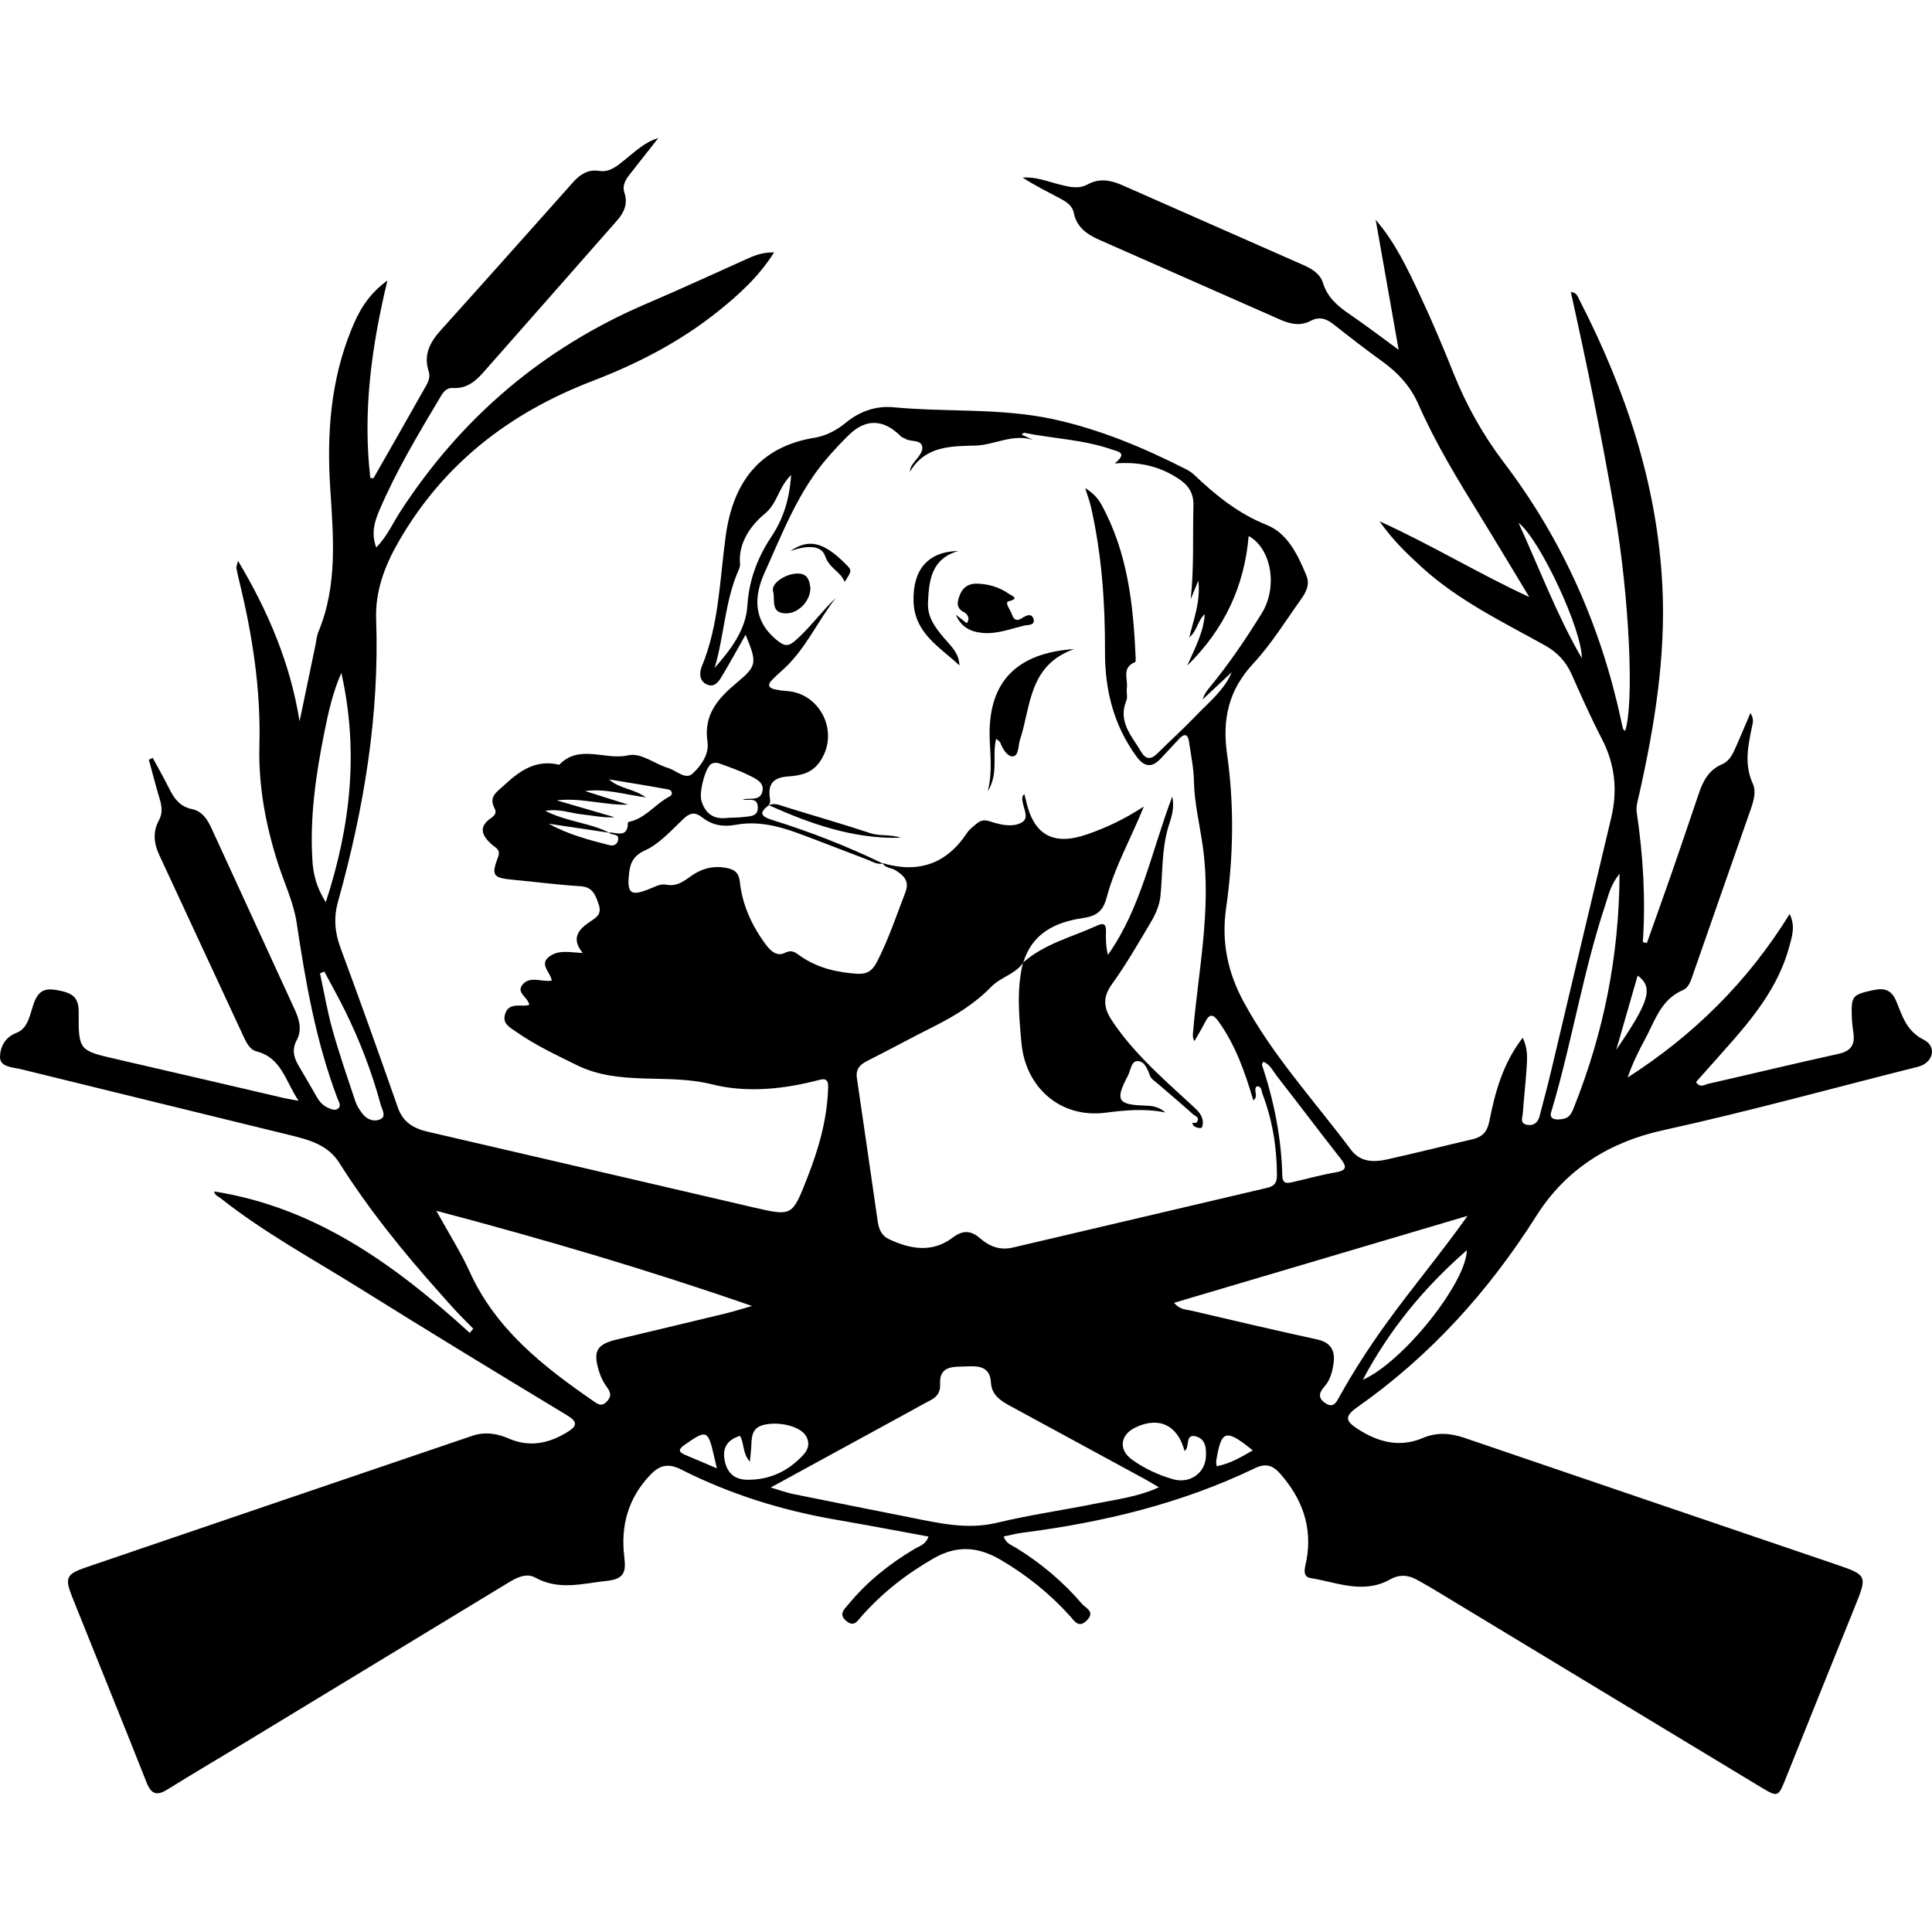
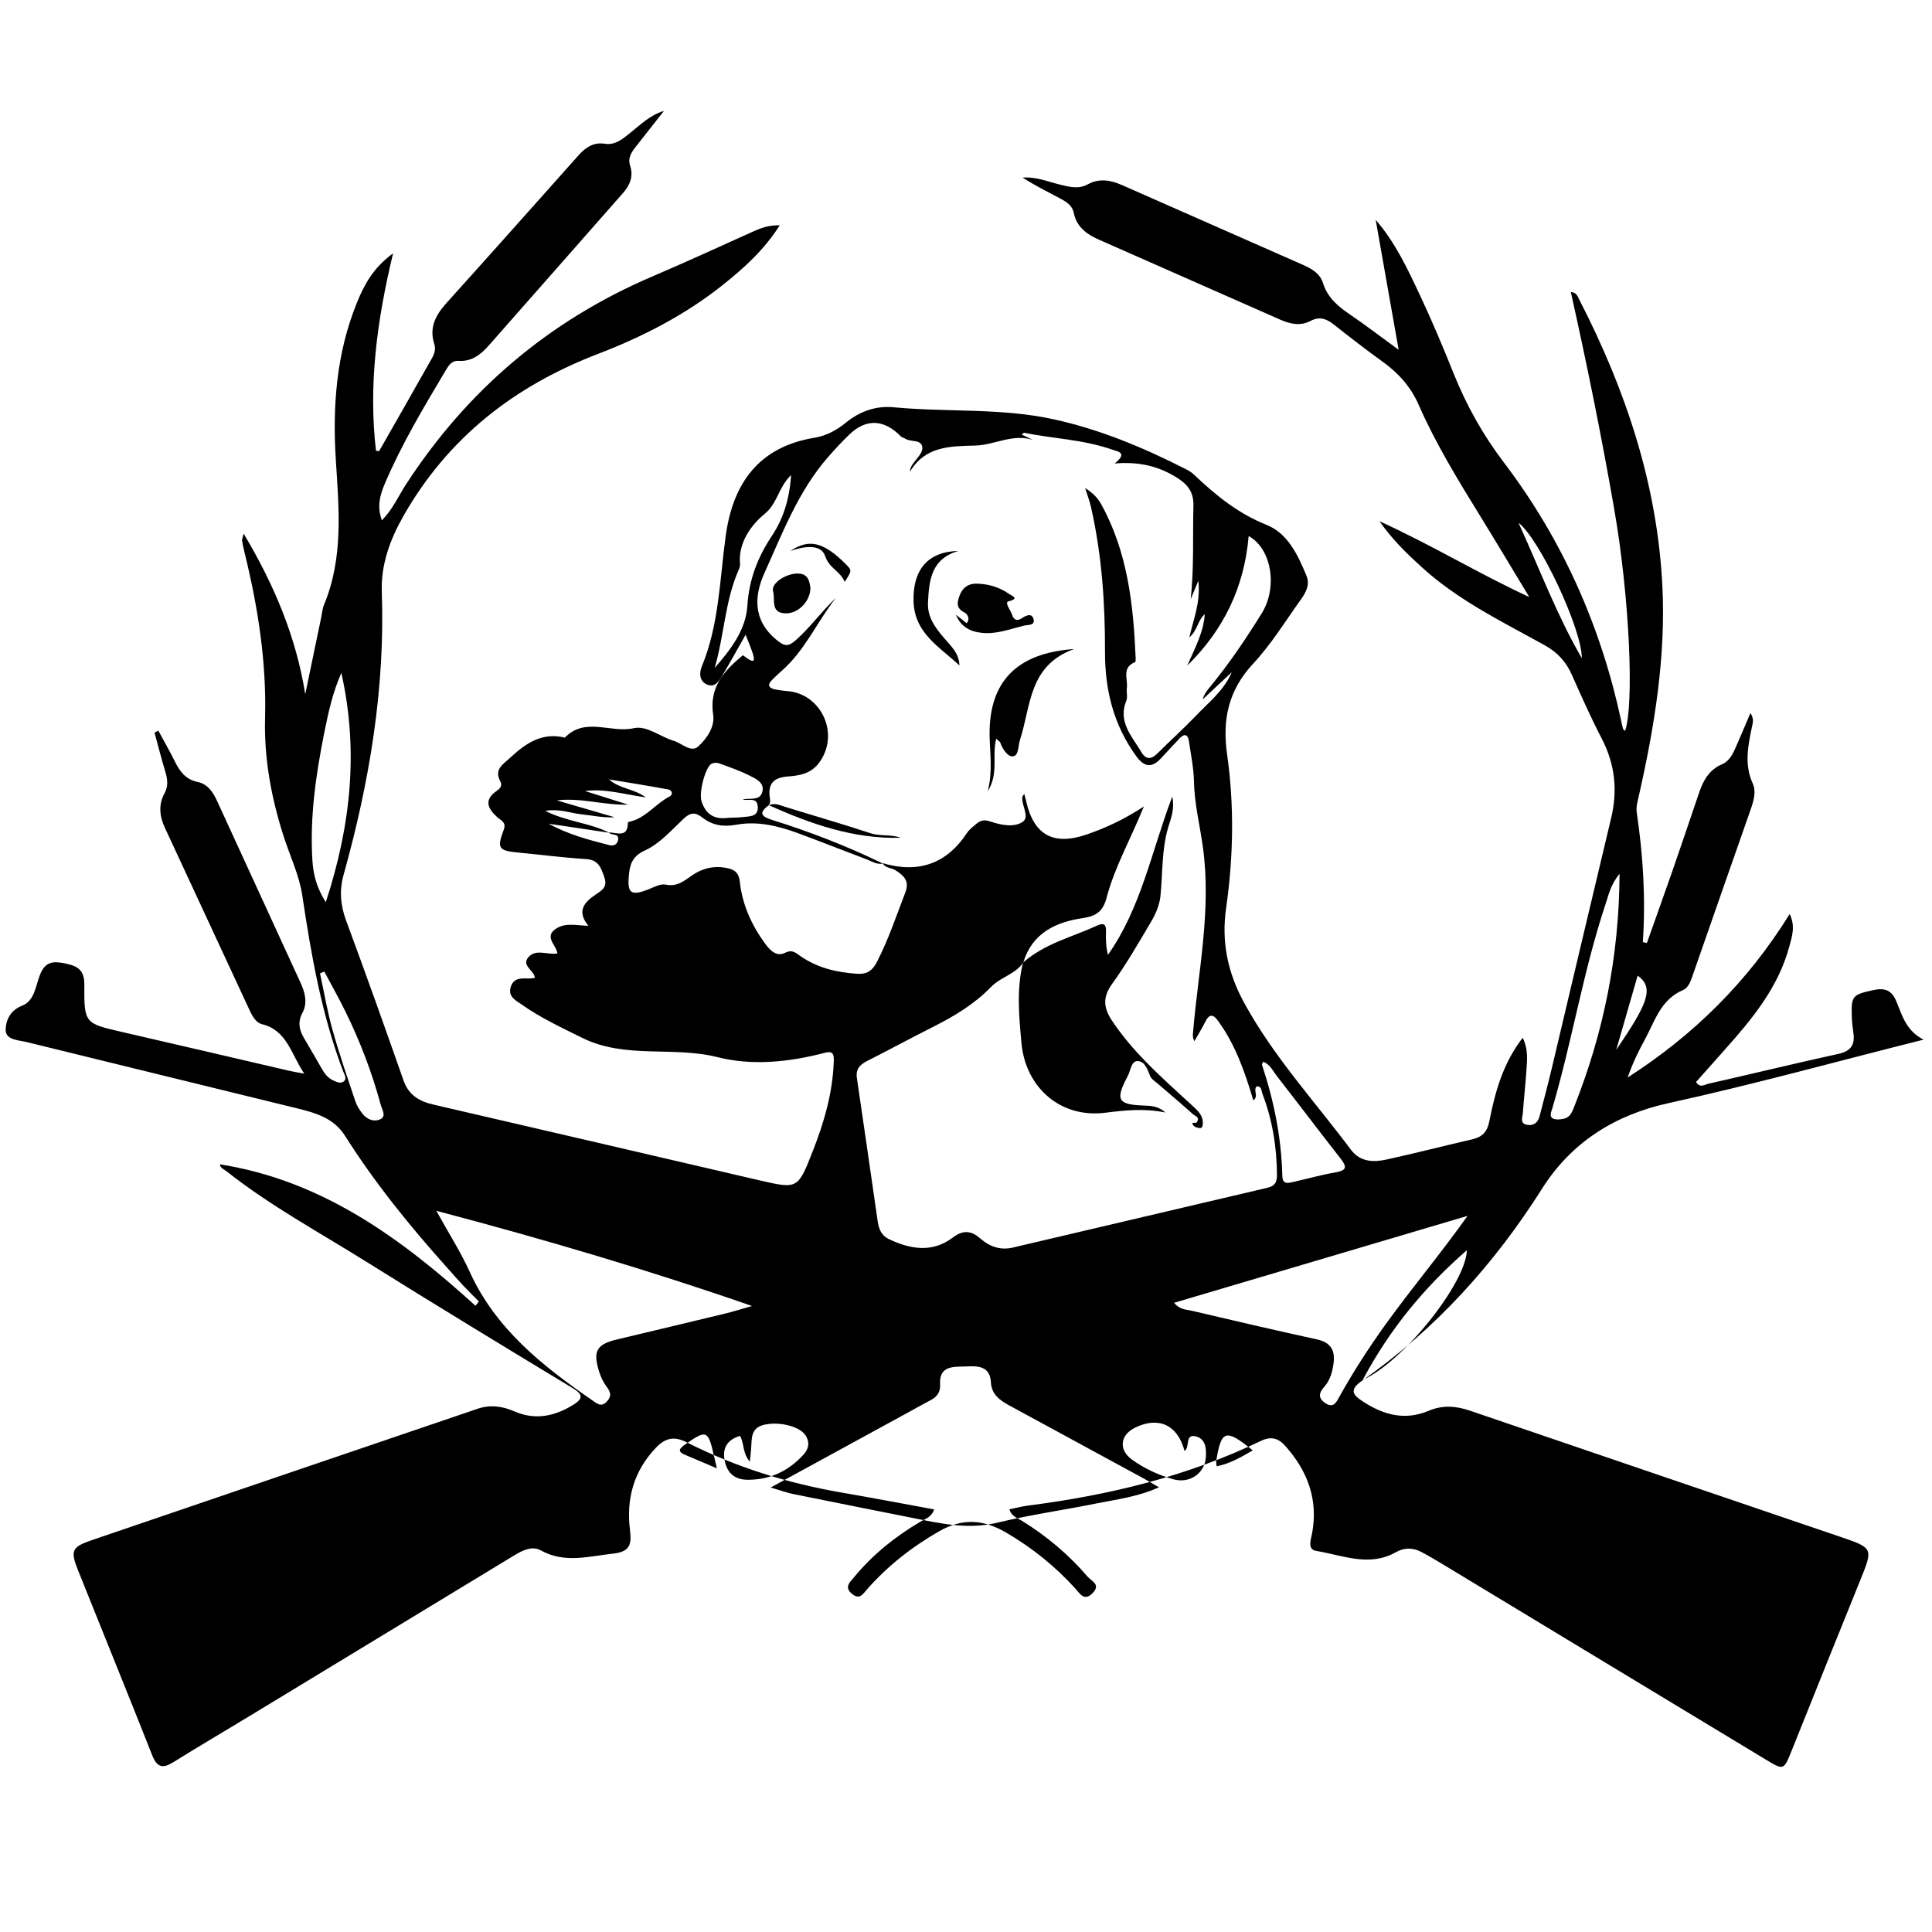
<svg xmlns="http://www.w3.org/2000/svg" id="Слой_1" x="0px" y="0px" viewBox="0 0 864 864" xml:space="preserve">
  <g>
    <g id="XMLID_16_">
      <g>
        <path d="M521.19,497.51c-9.56-1.93-18.2-0.98-27.03,0.12c-19.87,2.47-35.55-11.2-37.37-31.26c-1.08-11.92-2.23-23.82,0.65-35.65     l0.21-0.38c9.6-8.4,21.93-11.33,33.14-16.48c2.69-1.24,3.92-0.55,3.81,2.54c-0.12,3.46-0.03,6.92,0.87,10.62     c14.87-21.04,19.46-46.27,28.78-70.82c1.12,5.6-0.54,9.59-1.72,13.45c-3.12,10.22-2.5,20.79-3.59,31.19     c-0.45,4.23-2.26,8.17-4.4,11.77c-5.51,9.26-10.89,18.66-17.18,27.37c-4.34,6.01-3.91,10.72-0.02,16.54     c4.4,6.59,9.48,12.52,14.92,18.11l-0.96,0.94c-0.71-0.66-1.56-1.06-2.59-1.06c-2.85,0.01-3.08,4.24-4.34,6.61     c-5.77,10.89-4.55,12.9,7.49,13.3C514.9,494.52,517.97,494.68,521.19,497.51z" />
        <path d="M533.59,503.18c-1.12-1.88,1.05-0.59,1.53-1.21c1.77-2.31-0.68-2.85-1.61-3.68c-5.05-4.54-10.26-8.9-15.39-13.36     c-1.4-1.22-3.33-2.36-3.88-3.94c-0.71-2-1.58-4.16-2.94-5.42l0.96-0.94c6.6,6.82,13.71,13.15,20.71,19.6     c2.43,2.23,5.02,4.35,4.94,8.09c-0.02,0.93-0.17,2.2-1.23,2.17C535.61,504.46,534.07,503.98,533.59,503.18z" />
        <path d="M508.25,338.32c-10.25-14.01-14.15-29.74-14.09-46.95c0.07-21.68-1.43-43.28-6.24-64.52c-0.6-2.67-1.6-5.26-2.62-8.57     c3.43,2.15,5.62,4.41,7.18,7.25c11.8,21.36,14.36,44.8,15.39,68.58c0.03,0.69,0.05,1.89-0.25,2.01     c-6.11,2.35-3.13,7.57-3.69,11.63c-0.25,1.85,0.43,3.97-0.23,5.59c-3.88,9.51,2.51,15.89,6.69,22.95     c2.1,3.56,4.45,3.41,7.28,0.58c2.81-2.82,5.7-5.55,8.58-8.3l1.41,1.48c-0.12,0.12-0.25,0.25-0.38,0.39     c-2.72,2.92-5.45,5.82-8.16,8.75C515.12,343.53,511.69,343.02,508.25,338.32z" />
        <path d="M462.18,276.76c0.94,3.07-2.62,2.62-4.25,3.02c-6.1,1.49-12.08,3.86-18.56,3.27c-5.42-0.5-9.69-2.73-11.88-8.13     c1.59,1.25,3.19,2.49,4.84,3.79c1.79-2.33-0.02-4.31-1.1-4.85c-3.83-1.91-3.16-4.64-2.07-7.59c1.27-3.43,3.83-5.32,7.5-5.26     c5.26,0.09,10.17,1.52,14.51,4.54c1.47,1.02,5,2.03-0.24,3.42c-1.8,0.47,1.04,3.95,1.72,6.06c0.75,2.3,2.27,2.8,4.32,1.44     C458.83,275.25,461.35,274.02,462.18,276.76z" />
-         <path d="M564.37,476.2c5.34,16.09,8.68,32.56,9.08,49.54c0.1,3.92,2.26,3.42,4.66,2.89c6.4-1.44,12.74-3.24,19.2-4.34     c5.29-0.91,4.91-2.73,2.12-6.28c-9.54-12.18-18.86-24.55-28.38-36.75c-1.79-2.3-3.05-5.24-6.11-6.46     C564.69,475.38,564.27,475.88,564.37,476.2z M333.43,283.88c-3.61,6.37-6.86,12.26-10.29,18.05c-1.55,2.6-3.41,5.81-7.08,4.14     c-3.35-1.52-3.4-5.16-2.21-8.03c7.77-18.79,7.98-38.89,10.72-58.59c3.26-23.4,14.83-39.67,39.79-43.71     c5.09-0.83,9.76-3.33,13.84-6.66c6.27-5.12,13.4-7.71,21.51-6.94c23.81,2.26,47.97,0.21,71.52,5.37     c20.75,4.54,40.22,12.7,59.1,22.3c1.25,0.64,2.49,1.39,3.5,2.34c9.71,9.2,19.75,17.46,32.61,22.59     c9.42,3.75,14,13.47,17.82,22.73c1.63,3.96-0.24,7.45-2.43,10.52c-6.96,9.73-13.3,20.09-21.4,28.79     c-11.05,11.9-13.9,24.88-11.67,40.58c3.25,22.86,2.82,45.99-0.45,68.83c-2.17,15.17,0.78,28.8,7.9,41.94     c13.08,24.11,31.62,44.24,47.91,66.01c4.16,5.56,10.08,5.7,15.99,4.4c12.81-2.81,25.53-6.09,38.32-9.03     c4.41-1.02,6.66-3.32,7.57-7.94c2.6-13.11,6.06-25.97,14.95-37.47c2.46,4.94,2.01,9.51,1.72,13.98     c-0.43,6.56-1.18,13.1-1.65,19.66c-0.13,1.88-1.43,4.56,1.67,5.24c2.93,0.65,5.03-0.77,5.8-3.75c1.83-7.02,3.7-14.04,5.38-21.1     c8.89-37.41,17.67-74.84,26.63-112.24c2.97-12.41,1.76-24.08-4.15-35.49c-4.86-9.37-9.16-19.03-13.44-28.68     c-2.58-5.83-6.44-10.01-12.08-13.14c-19.06-10.59-38.83-20.12-55.14-35.05c-6.31-5.78-12.57-11.62-18.79-20.44     c23.95,10.93,44.63,23.61,66.99,33.9c-7.32-12.1-14.57-24.26-22-36.31c-9.98-16.18-19.9-32.39-27.56-49.86     c-3.49-7.95-9.08-14.1-16.12-19.15c-7.43-5.34-14.65-10.97-21.85-16.63c-3.25-2.55-6.32-3.61-10.3-1.51     c-4.51,2.38-9.07,1.4-13.56-0.59c-27.04-11.96-54.12-23.84-81.15-35.8c-5.31-2.35-9.84-5.59-11.11-11.79     c-0.75-3.7-3.69-5.3-6.59-6.83c-5.49-2.91-11.04-5.68-16.35-9.1c5.94-0.46,11.25,1.79,16.72,3.14c4.15,1.03,8.32,2.12,12.35-0.08     c5.3-2.9,10.36-1.94,15.52,0.34c27.04,11.95,54.1,23.85,81.15,35.78c3.76,1.66,7.37,3.93,8.58,7.9     c2.03,6.58,6.67,10.44,12.01,14.08c6.91,4.71,13.55,9.8,21.85,15.85c-3.65-20.67-6.96-39.4-10.27-58.13     c8.71,10.08,14.14,21.69,19.58,33.24c5.5,11.66,10.51,23.58,15.31,35.55c5.72,14.26,13.1,27.44,22.42,39.71     c26.25,34.55,43.43,73.31,52.52,115.7c0.24,1.14,0.46,2.3,0.8,3.42c0.12,0.37,0.59,0.64,0.9,0.96c4.1-11.64,2.03-59.44-4.77-98.7     c-5.64-32.56-12.22-64.94-19.49-97.58c2.66,0.15,3.12,2.13,3.85,3.54c20.72,40.29,34.87,82.58,37.1,128.14     c1.53,31.41-3.48,62.24-10.34,92.79c-0.62,2.73-1.53,5.65-1.13,8.3c2.85,19.21,4.03,38.5,2.72,57.94     c0.61,0.13,1.21,0.27,1.81,0.4c3.69-10.4,7.44-20.79,11.06-31.21c4.15-11.97,8.22-23.96,12.27-35.95     c1.87-5.52,4.54-10.32,10.24-12.75c3.57-1.53,4.94-4.88,6.38-8.09c2.06-4.62,3.99-9.31,6.35-14.84c1.71,2.65,1.06,4.37,0.72,6.03     c-1.77,8.52-3.58,16.9,0.32,25.5c1.66,3.65,0.39,7.83-0.96,11.69c-8.55,24.35-17.04,48.71-25.54,73.08     c-1.01,2.91-1.94,6.42-4.72,7.61c-10,4.26-12.57,13.96-17.09,22.23c-2.92,5.33-5.54,10.84-7.64,16.86     c29.31-18.81,53.62-42.63,72.46-73.13c2.67,5.47,1.04,10.09-0.15,14.52c-4.9,18.28-16.57,32.4-28.82,46.12     c-4.33,4.85-8.64,9.72-12.9,14.51c1.85,2.84,3.86,1.14,5.34,0.81c19.46-4.4,38.85-9.14,58.34-13.4c5.59-1.23,7.46-4.08,6.69-9.39     c-0.34-2.32-0.62-4.66-0.7-7c-0.33-9.57,0.24-10.08,9.53-12.11c5.08-1.11,8.25-0.18,10.44,5.17c2.63,6.44,4.49,13.13,12.13,16.96     c6.17,3.09,4.34,10.41-2.53,12.14c-37.98,9.52-75.73,19.99-113.99,28.38c-24.01,5.26-43.48,17.45-56.65,38.28     c-21.35,33.78-47.64,62.82-80.37,85.78c-5.9,4.14-4.46,6.31,0.34,9.44c9.17,5.98,18.78,8.57,29.31,4.11     c6.24-2.65,12.27-2.19,18.5-0.06c55.3,18.88,110.62,37.69,165.93,56.52c14.36,4.89,14.37,5.06,8.67,19.13     c-10.31,25.44-20.53,50.92-30.75,76.4c-3.47,8.66-3.52,8.83-11.22,4.19c-47.83-28.87-95.61-57.82-143.41-86.72     c-3.62-2.19-7.25-4.37-10.98-6.34c-3.77-1.98-7.62-2.02-11.44,0.14c-11.96,6.74-23.85,1.28-35.63-0.62     c-4.04-0.66-2.26-5.21-1.76-7.93c2.74-15.06-1.99-27.68-11.87-38.86c-3.26-3.69-6.47-4.6-11.12-2.36     c-32.9,15.84-67.89,24.26-103.93,28.87c-2.73,0.35-5.41,1.07-8.46,1.69c0.91,3.16,3.62,3.91,5.62,5.15     c11.07,6.84,20.92,15.11,29.36,24.99c1.63,1.91,6.01,3.42,2.29,7.27c-3.76,3.91-5.64,0.39-7.74-1.93     c-9.06-9.99-19.4-18.32-31.09-25.13c-9.98-5.81-19.4-6.51-29.78-0.57c-12.18,6.97-22.96,15.41-32.22,25.87     c-1.84,2.08-3.3,4.99-6.74,2.23c-3.85-3.06-0.92-5.4,0.92-7.62c8.3-10.08,18.36-18.09,29.56-24.72c2.13-1.27,4.86-1.82,6.18-5.5     c-13.92-2.54-27.58-5.16-41.28-7.52c-24.23-4.16-47.46-11.39-69.4-22.49c-5.46-2.77-9.42-2.09-13.68,2.35     c-10.04,10.47-13.41,22.97-11.68,36.91c0.79,6.42-0.01,9.72-7.58,10.53c-10.91,1.16-21.55,4.49-32.26-1.44     c-3.91-2.17-8.2-0.04-11.95,2.24c-39.52,24.01-79.05,48-118.59,71.98c-11.24,6.82-22.58,13.47-33.74,20.43     c-4.62,2.88-7.29,2.66-9.5-2.94c-10.94-27.7-22.21-55.28-33.26-82.94c-3.46-8.66-2.75-10.3,6.2-13.36     c57.5-19.64,115.03-39.18,172.55-58.76c5.66-1.93,11.06-1.17,16.44,1.17c9.21,4.01,17.84,2.26,26.13-2.83     c4.45-2.73,4.91-4.57-0.14-7.62c-30.95-18.7-61.84-37.49-92.5-56.65c-20.89-13.05-42.63-24.82-62.06-40.14     c-1.23-0.97-2.95-1.55-3.16-3.25c45.59,7.15,81.12,33.06,114.32,63.26c0.51-0.64,1.01-1.27,1.52-1.91     c-2.4-2.44-4.85-4.84-7.19-7.33c-2.4-2.57-4.71-5.22-7.06-7.85c-16.62-18.55-32.28-37.85-45.62-58.94     c-5.13-8.12-13.57-10.34-22.06-12.42c-40.11-9.84-80.22-19.62-120.32-29.49c-3.72-0.91-9.46-0.86-9.37-5.57     c0.08-3.97,1.9-8.59,7.37-10.69c5.49-2.1,6.04-8.74,7.89-13.58c2.38-6.24,5.94-6.44,11.46-5.29c5.59,1.16,8.51,2.98,8.47,9.53     c-0.14,17.33,0.2,17.27,17.08,21.15c24.93,5.72,49.82,11.57,74.73,17.35c1.57,0.37,3.18,0.6,6.54,1.23     c-6-8.89-7.63-19.26-18.82-22.09c-3.21-0.81-4.73-4.33-6.14-7.37c-12.44-26.83-24.92-53.63-37.36-80.46     c-2.37-5.13-3.02-10.3-0.13-15.54c1.69-3.08,1.32-6.26,0.32-9.55c-1.75-5.79-3.24-11.65-4.83-17.49c0.56-0.3,1.13-0.59,1.7-0.89     c2.5,4.64,5.14,9.22,7.48,13.95c2.18,4.38,4.79,7.9,10.02,8.97c4.57,0.93,6.96,4.6,8.77,8.53     c12.46,27.07,24.86,54.17,37.31,81.25c2.04,4.44,3.25,9.07,0.85,13.55c-2.2,4.12-1.41,7.62,0.72,11.25     c2.72,4.66,5.48,9.31,8.14,14.01c1.19,2.11,2.65,3.86,4.87,4.89c1.5,0.7,3.25,1.57,4.67,0.53c1.72-1.27,0.36-3.14-0.16-4.5     c-9.63-25.4-14.28-51.91-18.28-78.65c-1.37-9.15-5.59-17.87-8.44-26.8c-5.47-17.1-8.7-34.62-8.22-52.59     c0.68-25.11-3.17-49.58-9.12-73.83c-0.45-1.82-0.84-3.66-1.18-5.5c-0.07-0.41,0.18-0.87,0.72-3.17     c13.8,23.13,23.44,46.17,27.55,71.8c2.39-11.47,4.77-22.94,7.16-34.41c0.38-1.84,0.5-3.79,1.21-5.49     c8.75-20.97,6.71-42.85,5.32-64.61c-1.55-24.18,0.21-47.84,9.4-70.53c3.26-8.04,7.28-15.62,16.19-22.1     c-7.26,30.16-11.05,58.96-7.65,88.29c0.63,0.04,1.37,0.24,1.46,0.07c7.91-13.83,15.79-27.67,23.62-41.55     c1.05-1.86,1.73-4.01,1.04-6.11c-2.45-7.45,0.54-13.07,5.41-18.48c19.81-21.97,39.46-44.07,59.14-66.15     c3.13-3.51,6.69-5.86,11.68-5.08c4.73,0.73,7.95-2.18,11.27-4.81c4.67-3.69,8.91-8,15.17-9.88c-4.1,5.22-8.21,10.45-12.32,15.67     c-2.06,2.61-4.01,5.19-2.79,8.9c1.56,4.75-0.14,8.69-3.3,12.27c-20.01,22.71-39.97,45.48-60.02,68.17     c-3.49,3.94-7.55,7.14-13.31,6.78c-3.16-0.21-4.5,1.95-5.85,4.23c-9.84,16.55-19.76,33.05-27.3,50.83     c-2.12,4.99-3.53,10.08-1.25,16.26c4.93-5.06,7.4-10.88,10.76-16.05c27.38-42.16,63.99-73.29,110.27-93.06     c15.11-6.45,30.04-13.33,45.02-20.07c3.43-1.54,6.86-2.86,11.89-2.79c-7.08,11.14-16.02,19.14-25.43,26.65     c-16.87,13.45-35.88,23.22-55.88,30.89c-37.27,14.3-66.97,37.35-86.92,72.35c-6.06,10.62-10.18,21.83-9.75,34.08     c1.53,43.14-5.53,85.08-17.06,126.42c-1.99,7.13-1.45,13.67,1.11,20.58c8.8,23.75,17.3,47.61,25.68,71.51     c2.33,6.65,7.13,9.33,13.47,10.79c48.47,11.2,96.9,22.52,145.36,33.77c17.55,4.07,17.49,4,24.17-12.97     c5.01-12.74,8.81-25.73,9.37-39.53c0.12-2.86,0.3-5.59-3.83-4.5c-15.91,4.19-32.48,5.94-48.11,2     c-20.01-5.05-41.27,0.94-60.58-8.66c-9.26-4.6-18.6-8.93-27.06-14.91c-2.62-1.85-6.06-3.4-4.92-7.6c1.24-4.6,5.09-4.06,8.62-4.02     c0.69,0,1.38-0.16,2.23-0.27c-0.26-3.39-6.09-5.39-2.96-9.16c3.35-4.01,8.4-1.03,13.04-1.75c-0.42-3.79-6.43-7.64-0.26-11.32     c4.14-2.47,8.65-1.24,14.12-1.06c-5.54-6.72-1.62-10.72,3.39-14.06c2.96-1.96,5.24-3.45,3.71-7.76     c-1.49-4.21-2.61-7.68-8.13-8.02c-10.06-0.63-20.08-1.94-30.13-2.89c-9.02-0.85-9.84-1.84-6.69-10.25     c1.25-3.35-1.2-4.08-2.82-5.52c-4.38-3.91-6.22-7.83-0.24-11.9c1.53-1.04,2.49-2.34,1.56-4.11c-2.89-5.47,0.85-7.38,4.38-10.66     c7.12-6.58,14.28-11.44,24.46-8.99c9.05-9.41,20.57-1.88,30.8-4.21c5.82-1.32,11.79,3.83,17.82,5.63     c3.67,1.08,7.77,5.42,10.92,2.6c3.84-3.43,7.58-8.77,6.77-14.16c-1.88-12.42,4.84-19.67,13.28-26.7     C338.55,297.77,338.6,296.37,333.43,283.88z M319.59,298.71c7.13-8.16,13.93-16.88,14.63-27.75     c0.76-11.75,4.55-21.65,10.96-31.29c5.06-7.61,7.91-16.38,8.6-27.24c-5.84,5.73-5.98,12.63-11.88,17.44     c-5.58,4.55-11.94,12.68-10.95,22.4c0.09,0.87-0.3,1.86-0.67,2.71C324.18,268.87,323.88,284.2,319.59,298.71z M324.65,365.83     c2.54-0.25,5.12-0.11,7.64-0.44c2.88-0.38,6.77-0.03,6.61-4.43c-0.18-4.87-4.49-2.62-6.73-3.44c3.28-0.84,7.91,0.92,8.83-3.8     c0.77-3.9-3.15-5.53-5.92-6.93c-4.34-2.19-8.99-3.77-13.57-5.44c-0.97-0.35-2.37-0.28-3.29,0.18c-2.7,1.35-5.74,12.74-4.52,16.69     C315.36,363.55,318.8,366.4,324.65,365.83z M356.73,372.56c-8.87-3.26-18.09-5.47-27.49-3.73c-5.82,1.08-10.71,0.24-15.17-3.25     c-3.17-2.48-5.4-2.25-8.39,0.58c-5.43,5.14-10.72,11.19-17.28,14.17c-5.84,2.65-6.73,6.54-7.17,11.19     c-0.76,8.03,1.06,9.15,8.46,6.32c2.62-1,5.59-2.74,8-2.24c5.17,1.08,8.25-1.68,11.9-4.19c4.36-2.99,9.33-4.3,14.7-3.37     c3.65,0.63,6.07,1.66,6.58,6.41c1.1,10.15,5.27,19.33,11.35,27.62c2.28,3.12,5.14,5.86,8.8,4.05c3.43-1.7,4.94,0.09,7.16,1.61     c7.58,5.18,16.14,7.16,25.18,7.75c4.3,0.27,6.75-1.31,8.78-5.25c5.17-10.04,8.71-20.68,12.74-31.16c1.97-5.15-0.74-7.51-4.3-9.82     c-1.82-1.18-4.45-0.95-5.77-3.03c0.03,0,0.06,0,0.09-0.01c-0.05-0.02-0.1-0.05-0.15-0.07c-0.04-0.05-0.07-0.11-0.1-0.16     c15.91,4.71,28.6,0.48,37.83-13.53c0.76-1.16,1.87-2.12,2.94-3.02c2.17-1.83,3.61-3.39,7.59-2.02     c4.25,1.45,10.38,2.81,14.29,0.16c3.42-2.31-0.64-7.35-0.08-11.22c0.04-0.32,0.37-0.61,0.83-1.33c0.32,1.2,0.58,2.06,0.77,2.93     c3.39,15.55,12.28,20.38,27.27,15.2c8.46-2.93,16.51-6.65,25.44-12.47c-5.98,14.75-13.04,27.07-16.62,40.67     c-1.63,6.18-4.55,8.34-10.8,9.25c-12.03,1.76-22.47,6.7-26.46,19.74l-0.21,0.38c-3.61,5.03-9.98,6.26-14.27,10.68     c-7.21,7.43-16.06,12.87-25.36,17.55c-10.06,5.06-19.96,10.44-30.01,15.52c-3.31,1.66-5.18,3.68-4.59,7.67     c3.16,21.34,6.2,42.7,9.3,64.05c0.49,3.38,1.64,6.36,5.01,7.95c9.65,4.56,19.45,6.23,28.57-0.7c4.76-3.62,8.41-3.02,12.43,0.51     c4.14,3.63,8.95,5.24,14.36,3.98c37.91-8.87,75.8-17.83,113.71-26.7c3.18-0.75,4.49-2.06,4.47-5.7     c-0.06-12.58-2.04-24.74-6.53-36.48c-0.49-1.29-0.26-3.44-2.6-3.19c-1.61,1.82,1.13,4.43-1.45,6.21     c-3.72-12.57-7.95-24.71-15.62-35.35c-2.38-3.29-4.01-3.42-5.89,0.31c-1.47,2.93-3.21,5.73-4.84,8.58     c-0.83-1.62-0.7-2.76-0.6-3.91c2.32-27.63,8.33-54.91,4.38-83.09c-1.36-9.72-3.8-19.43-3.98-29.4     c-0.11-5.82-1.37-11.62-2.18-17.42c-0.47-3.34-1.89-3.9-4.09-1.74l-1.41-1.48c2.9-2.77,5.78-5.55,8.54-8.44     c5.79-6.1,12.62-11.37,16.06-19.52c-4.33,4.05-8.66,8.11-12.99,12.16c0.66-2.39,1.98-4.02,3.32-5.64     c8.52-10.35,15.99-21.43,23.05-32.81c7.36-11.87,4.31-29.06-5.82-34.6c-1.95,22.53-10.83,41.61-27.48,57.96     c3.56-8.03,7.32-15.03,7.85-23c-3.2,2.76-3.22,7.2-6.92,10.39c1.89-8.21,5.07-15.58,4.06-25.39c-1.58,3.78-2.51,6.02-3.44,8.26     c1.57-14.07,0.84-27.92,1.23-41.73c0.16-5.7-2.2-9.19-6.68-12.14c-8.32-5.46-17.39-7.75-28.53-6.79     c6.08-4.93,1.29-5.35-1.19-6.22c-12.7-4.48-26.21-4.88-39.28-7.51c-0.23-0.05-0.56,0.36-1.16,0.78c1.93,0.92,3.47,1.65,5.01,2.39     c-9.06-2.89-17.16,2.31-25.65,2.54c-11.17,0.3-22.41,0.13-29.32,11.73c0.09-1.4,0.48-2.19,0.94-2.93     c1.63-2.58,4.67-5.17,4.62-7.7c-0.09-4.1-5.18-2.49-7.69-4.21c-0.56-0.38-1.38-0.46-1.83-0.92c-7.58-7.75-15.55-8.16-23.07-0.95     c-3.38,3.24-6.57,6.7-9.65,10.23c-13.21,15.13-20.24,33.78-28.33,51.66c-4.58,10.11-5.36,20.99,5.12,29.78     c3.82,3.22,5.46,3.38,8.97,0.25c6.49-5.78,11.5-12.86,17.81-18.83c-8.41,10.69-13.79,23.56-24.27,32.67     c-1.41,1.23-2.76,2.53-4.09,3.84c-2.72,2.67-1.46,3.97,1.64,4.52c1.61,0.29,3.25,0.54,4.88,0.65     c14.83,0.98,23.68,18.41,14.78,31.45c-3.77,5.54-9.01,6.34-14.61,6.77c-5.79,0.45-8.66,2.92-7.93,8.95     c0.16,1.32,0.61,2.8-0.54,3.99c-0.01,0.01-0.02,0.02-0.02,0.02c-4.41,3.34-3.23,4.93,1.72,6.47     c16.91,5.28,33.42,11.68,49.39,19.44c0.01,0.03,0.03,0.05,0.06,0.08c-2.71,0.51-4.93-1.04-7.26-1.92     C377.26,380.43,367.04,376.35,356.73,372.56z M272.28,372.26c3.6,0.03,8.54,2.64,8.51-4.45c0-0.25,1.52-0.5,2.33-0.77     c6.42-2.16,10.48-7.87,16.37-10.87c1.53-0.77,1.15-2.8-0.59-3.12c-8.82-1.63-17.68-3.03-26.52-4.5c4.7,4.3,10.94,4.01,16.43,8.04     c-9.62-1.3-18.14-4.04-27.19-2.84c6.43,2.03,12.87,4.06,19.3,6.09c-10.83,0.33-21.09-3.22-31.92-1.91     c8.63,2.52,17.25,5.03,25.88,7.55c-5.11,0.3-9.89-0.8-14.73-1.3c-4.98-0.51-9.82-2.62-16.32-1.57c9.81,4.94,19.88,5.32,28.5,9.72     c0.01,0.02,0.03,0.04,0.04,0.06c-9.01-1.34-18.01-2.69-27.02-4.02c8.64,4.76,17.95,7.26,27.3,9.61c1.72,0.43,3.34-0.27,3.74-2.23     c0.68-3.38-2.92-1.93-4.02-3.36c0.04,0.01,0.08,0.01,0.12,0.02c-0.05-0.03-0.11-0.05-0.16-0.08     C272.31,372.31,272.29,372.29,272.28,372.26z M722.78,469.53c13.76-20.3,17.36-27.73,9.58-33.22     C729.12,447.55,725.95,458.54,722.78,469.53z M724.28,390.73c-4.07,5.04-4.87,9.4-6.23,13.47c-10.01,30-14.96,61.34-23.9,91.63     c-0.42,1.43-1.47,3.51,0.45,4.41c1.32,0.62,3.23,0.39,4.77,0.05c2.91-0.63,3.78-3.22,4.73-5.64     C717.06,461.91,724.06,428.01,724.28,390.73z M707.39,294.34c0.16-12.63-18.66-53.05-28.31-60.56     C688.76,254.97,696.36,275.38,707.39,294.34z M609.44,617.05c17.84-7.76,46.26-43.28,46.54-57.96     C636.97,575.73,621.7,594.1,609.44,617.05z M619.45,592.54c11.74-16.34,24.71-31.7,36.85-48.8     c-43.54,12.9-87.08,25.8-131.25,38.88c2.7,3.2,5.5,2.97,7.85,3.53c18.69,4.41,37.39,8.75,56.15,12.86     c6.12,1.34,8.11,4.98,7.32,10.68c-0.51,3.75-1.51,7.49-4.04,10.35c-2.5,2.82-3.06,5.12,0.35,7.43c3.73,2.54,5.04-0.6,6.36-2.96     C605.2,613.44,612.06,602.83,619.45,592.54z M544.09,655.73c6.17-1.22,11-4.16,16.16-7.11c-12.17-9.85-14.11-9.2-16.36,4.82     C543.82,653.87,543.96,654.33,544.09,655.73z M539.26,651.79c0.28-3.93-0.07-8.22-4.32-9.39c-5.25-1.44-2.64,4.91-5.22,6.47     c-3.02-11.52-11.41-15.54-21.93-10.51c-6.84,3.28-7.71,9.93-1.59,14.37c5.53,4,11.8,6.88,18.29,8.76     C532.02,663.68,538.75,658.87,539.26,651.79z M518.28,665.13c-2.8-1.63-4.78-2.84-6.81-3.95c-20-10.88-39.99-21.75-60-32.59     c-4.27-2.31-8.06-4.96-8.33-10.41c-0.39-7.75-6.67-7.29-11.36-7.09c-4.8,0.21-11.87-0.65-11.36,7.85     c0.21,3.61-1.32,5.72-4.32,7.27c-3.33,1.72-6.59,3.59-9.88,5.39c-19.94,10.89-39.87,21.78-61.56,33.62     c4.61,1.36,7.23,2.34,9.93,2.89c17.7,3.59,35.41,7.11,53.12,10.63c12.63,2.51,25.05,5.41,38.22,2.23     c14.57-3.52,29.48-5.61,44.2-8.58C499.34,670.53,508.81,669.43,518.28,665.13z M359.28,650.58c2.35-2.57,2.92-5.34,1.19-8.35     c-2.5-4.33-11.81-6.66-18.76-5.06c-6.01,1.38-5.5,6.12-5.79,10.54c-0.1,1.67-0.32,3.32-0.59,5.97c-3.41-3.98-2.41-8.17-4.4-11.55     c-5.56,1.69-8.01,5.26-6.84,11.09c1.13,5.59,4.46,8.52,10.31,8.54C344.4,661.79,352.57,657.87,359.28,650.58z M324.46,587.39     c3.98-0.97,7.89-2.23,11.84-3.35c-46.07-16-92.37-29.68-141.17-42.57c5.77,10.45,10.96,18.55,14.89,27.22     c11.68,25.75,32.77,42.28,55.12,57.72c1.91,1.32,3.7,2.94,6.12,0.48c2.34-2.37,1.93-4.21,0.09-6.66     c-1.52-2.01-2.67-4.44-3.43-6.85c-2.87-9.18-1.12-12.2,8-14.37C292.1,595.14,308.29,591.31,324.46,587.39z M320.59,656.66     c-0.71-3.06-1.03-4.38-1.33-5.71c-2.59-11.44-3.33-11.67-12.92-4.93c-2.64,1.85-3.48,3.12,0.11,4.62     C310.73,652.42,314.99,654.27,320.59,656.66z M170.24,500.45c2.59-1.3,0.6-4.27,0.04-6.33c-3.93-14.49-9.26-28.49-15.9-41.96     c-2.95-5.98-6.23-11.8-9.36-17.69c-0.64,0.27-1.27,0.55-1.91,0.83c1.83,8.42,3.26,16.96,5.58,25.24     c3.03,10.8,6.71,21.43,10.27,32.08c0.65,1.94,1.87,3.77,3.13,5.42C164.17,500.77,167.45,501.86,170.24,500.45z M145.69,403.48     c11.43-34.95,14.63-68.36,6.96-102.56c-3.8,8.6-5.81,17.61-7.62,26.67c-3.78,18.89-6.54,37.89-5.32,57.24     C140.09,390.97,141.5,396.8,145.69,403.48z" />
+         <path d="M564.37,476.2c5.34,16.09,8.68,32.56,9.08,49.54c0.1,3.92,2.26,3.42,4.66,2.89c6.4-1.44,12.74-3.24,19.2-4.34     c5.29-0.91,4.91-2.73,2.12-6.28c-9.54-12.18-18.86-24.55-28.38-36.75c-1.79-2.3-3.05-5.24-6.11-6.46     C564.69,475.38,564.27,475.88,564.37,476.2z M333.43,283.88c-3.61,6.37-6.86,12.26-10.29,18.05c-1.55,2.6-3.41,5.81-7.08,4.14     c-3.35-1.52-3.4-5.16-2.21-8.03c7.77-18.79,7.98-38.89,10.72-58.59c3.26-23.4,14.83-39.67,39.79-43.71     c5.09-0.83,9.76-3.33,13.84-6.66c6.27-5.12,13.4-7.71,21.51-6.94c23.81,2.26,47.97,0.21,71.52,5.37     c20.75,4.54,40.22,12.7,59.1,22.3c1.25,0.64,2.49,1.39,3.5,2.34c9.71,9.2,19.75,17.46,32.61,22.59     c9.42,3.75,14,13.47,17.82,22.73c1.63,3.96-0.24,7.45-2.43,10.52c-6.96,9.73-13.3,20.09-21.4,28.79     c-11.05,11.9-13.9,24.88-11.67,40.58c3.25,22.86,2.82,45.99-0.45,68.83c-2.17,15.17,0.78,28.8,7.9,41.94     c13.08,24.11,31.62,44.24,47.91,66.01c4.16,5.56,10.08,5.7,15.99,4.4c12.81-2.81,25.53-6.09,38.32-9.03     c4.41-1.02,6.66-3.32,7.57-7.94c2.6-13.11,6.06-25.97,14.95-37.47c2.46,4.94,2.01,9.51,1.72,13.98     c-0.43,6.56-1.18,13.1-1.65,19.66c-0.13,1.88-1.43,4.56,1.67,5.24c2.93,0.65,5.03-0.77,5.8-3.75c1.83-7.02,3.7-14.04,5.38-21.1     c8.89-37.41,17.67-74.84,26.63-112.24c2.97-12.41,1.76-24.08-4.15-35.49c-4.86-9.37-9.16-19.03-13.44-28.68     c-2.58-5.83-6.44-10.01-12.08-13.14c-19.06-10.59-38.83-20.12-55.14-35.05c-6.31-5.78-12.57-11.62-18.79-20.44     c23.95,10.93,44.63,23.61,66.99,33.9c-7.32-12.1-14.57-24.26-22-36.31c-9.98-16.18-19.9-32.39-27.56-49.86     c-3.49-7.95-9.08-14.1-16.12-19.15c-7.43-5.34-14.65-10.97-21.85-16.63c-3.25-2.55-6.32-3.61-10.3-1.51     c-4.51,2.38-9.07,1.4-13.56-0.59c-27.04-11.96-54.12-23.84-81.15-35.8c-5.31-2.35-9.84-5.59-11.11-11.79     c-0.75-3.7-3.69-5.3-6.59-6.83c-5.49-2.91-11.04-5.68-16.35-9.1c5.94-0.46,11.25,1.79,16.72,3.14c4.15,1.03,8.32,2.12,12.35-0.08     c5.3-2.9,10.36-1.94,15.52,0.34c27.04,11.95,54.1,23.85,81.15,35.78c3.76,1.66,7.37,3.93,8.58,7.9     c2.03,6.58,6.67,10.44,12.01,14.08c6.91,4.71,13.55,9.8,21.85,15.85c-3.65-20.67-6.96-39.4-10.27-58.13     c8.71,10.08,14.14,21.69,19.58,33.24c5.5,11.66,10.51,23.58,15.31,35.55c5.72,14.26,13.1,27.44,22.42,39.71     c26.25,34.55,43.43,73.31,52.52,115.7c0.24,1.14,0.46,2.3,0.8,3.42c0.12,0.37,0.59,0.64,0.9,0.96c4.1-11.64,2.03-59.44-4.77-98.7     c-5.64-32.56-12.22-64.94-19.49-97.58c2.66,0.15,3.12,2.13,3.85,3.54c20.72,40.29,34.87,82.58,37.1,128.14     c1.53,31.41-3.48,62.24-10.34,92.79c-0.62,2.73-1.53,5.65-1.13,8.3c2.85,19.21,4.03,38.5,2.72,57.94     c0.61,0.13,1.21,0.27,1.81,0.4c3.69-10.4,7.44-20.79,11.06-31.21c4.15-11.97,8.22-23.96,12.27-35.95     c1.87-5.52,4.54-10.32,10.24-12.75c3.57-1.53,4.94-4.88,6.38-8.09c2.06-4.62,3.99-9.31,6.35-14.84c1.71,2.65,1.06,4.37,0.72,6.03     c-1.77,8.52-3.58,16.9,0.32,25.5c1.66,3.65,0.39,7.83-0.96,11.69c-8.55,24.35-17.04,48.71-25.54,73.08     c-1.01,2.91-1.94,6.42-4.72,7.61c-10,4.26-12.57,13.96-17.09,22.23c-2.92,5.33-5.54,10.84-7.64,16.86     c29.31-18.81,53.62-42.63,72.46-73.13c2.67,5.47,1.04,10.09-0.15,14.52c-4.9,18.28-16.57,32.4-28.82,46.12     c-4.33,4.85-8.64,9.72-12.9,14.51c1.85,2.84,3.86,1.14,5.34,0.81c19.46-4.4,38.85-9.14,58.34-13.4c5.59-1.23,7.46-4.08,6.69-9.39     c-0.34-2.32-0.62-4.66-0.7-7c-0.33-9.57,0.24-10.08,9.53-12.11c5.08-1.11,8.25-0.18,10.44,5.17c2.63,6.44,4.49,13.13,12.13,16.96     c-37.98,9.52-75.73,19.99-113.99,28.38c-24.01,5.26-43.48,17.45-56.65,38.28     c-21.35,33.78-47.64,62.82-80.37,85.78c-5.9,4.14-4.46,6.31,0.34,9.44c9.17,5.98,18.78,8.57,29.31,4.11     c6.24-2.65,12.27-2.19,18.5-0.06c55.3,18.88,110.62,37.69,165.93,56.52c14.36,4.89,14.37,5.06,8.67,19.13     c-10.31,25.44-20.53,50.92-30.75,76.4c-3.47,8.66-3.52,8.83-11.22,4.19c-47.83-28.87-95.61-57.82-143.41-86.72     c-3.62-2.19-7.25-4.37-10.98-6.34c-3.77-1.98-7.62-2.02-11.44,0.14c-11.96,6.74-23.85,1.28-35.63-0.62     c-4.04-0.66-2.26-5.21-1.76-7.93c2.74-15.06-1.99-27.68-11.87-38.86c-3.26-3.69-6.47-4.6-11.12-2.36     c-32.9,15.84-67.89,24.26-103.93,28.87c-2.73,0.35-5.41,1.07-8.46,1.69c0.91,3.16,3.62,3.91,5.62,5.15     c11.07,6.84,20.92,15.11,29.36,24.99c1.63,1.91,6.01,3.42,2.29,7.27c-3.76,3.91-5.64,0.39-7.74-1.93     c-9.06-9.99-19.4-18.32-31.09-25.13c-9.98-5.81-19.4-6.51-29.78-0.57c-12.18,6.97-22.96,15.41-32.22,25.87     c-1.84,2.08-3.3,4.99-6.74,2.23c-3.85-3.06-0.92-5.4,0.92-7.62c8.3-10.08,18.36-18.09,29.56-24.72c2.13-1.27,4.86-1.82,6.18-5.5     c-13.92-2.54-27.58-5.16-41.28-7.52c-24.23-4.16-47.46-11.39-69.4-22.49c-5.46-2.77-9.42-2.09-13.68,2.35     c-10.04,10.47-13.41,22.97-11.68,36.91c0.79,6.42-0.01,9.72-7.58,10.53c-10.91,1.16-21.55,4.49-32.26-1.44     c-3.91-2.17-8.2-0.04-11.95,2.24c-39.52,24.01-79.05,48-118.59,71.98c-11.24,6.82-22.58,13.47-33.74,20.43     c-4.62,2.88-7.29,2.66-9.5-2.94c-10.94-27.7-22.21-55.28-33.26-82.94c-3.46-8.66-2.75-10.3,6.2-13.36     c57.5-19.64,115.03-39.18,172.55-58.76c5.66-1.93,11.06-1.17,16.44,1.17c9.21,4.01,17.84,2.26,26.13-2.83     c4.45-2.73,4.91-4.57-0.14-7.62c-30.95-18.7-61.84-37.49-92.5-56.65c-20.89-13.05-42.63-24.82-62.06-40.14     c-1.23-0.97-2.95-1.55-3.16-3.25c45.59,7.15,81.12,33.06,114.32,63.26c0.51-0.64,1.01-1.27,1.52-1.91     c-2.4-2.44-4.85-4.84-7.19-7.33c-2.4-2.57-4.71-5.22-7.06-7.85c-16.62-18.55-32.28-37.85-45.62-58.94     c-5.13-8.12-13.57-10.34-22.06-12.42c-40.11-9.84-80.22-19.62-120.32-29.49c-3.72-0.91-9.46-0.86-9.37-5.57     c0.08-3.97,1.9-8.59,7.37-10.69c5.49-2.1,6.04-8.74,7.89-13.58c2.38-6.24,5.94-6.44,11.46-5.29c5.59,1.16,8.51,2.98,8.47,9.53     c-0.14,17.33,0.2,17.27,17.08,21.15c24.93,5.72,49.82,11.57,74.73,17.35c1.57,0.37,3.18,0.6,6.54,1.23     c-6-8.89-7.63-19.26-18.82-22.09c-3.21-0.81-4.73-4.33-6.14-7.37c-12.44-26.83-24.92-53.63-37.36-80.46     c-2.37-5.13-3.02-10.3-0.13-15.54c1.69-3.08,1.32-6.26,0.32-9.55c-1.75-5.79-3.24-11.65-4.83-17.49c0.56-0.3,1.13-0.59,1.7-0.89     c2.5,4.64,5.14,9.22,7.48,13.95c2.18,4.38,4.79,7.9,10.02,8.97c4.57,0.93,6.96,4.6,8.77,8.53     c12.46,27.07,24.86,54.17,37.31,81.25c2.04,4.44,3.25,9.07,0.85,13.55c-2.2,4.12-1.41,7.62,0.72,11.25     c2.72,4.66,5.48,9.31,8.14,14.01c1.19,2.11,2.65,3.86,4.87,4.89c1.5,0.7,3.25,1.57,4.67,0.53c1.72-1.27,0.36-3.14-0.16-4.5     c-9.63-25.4-14.28-51.91-18.28-78.65c-1.37-9.15-5.59-17.87-8.44-26.8c-5.47-17.1-8.7-34.62-8.22-52.59     c0.68-25.11-3.17-49.58-9.12-73.83c-0.45-1.82-0.84-3.66-1.18-5.5c-0.07-0.41,0.18-0.87,0.72-3.17     c13.8,23.13,23.44,46.17,27.55,71.8c2.39-11.47,4.77-22.94,7.16-34.41c0.38-1.84,0.5-3.79,1.21-5.49     c8.75-20.97,6.71-42.85,5.32-64.61c-1.55-24.18,0.21-47.84,9.4-70.53c3.26-8.04,7.28-15.62,16.19-22.1     c-7.26,30.16-11.05,58.96-7.65,88.29c0.63,0.04,1.37,0.24,1.46,0.07c7.91-13.83,15.79-27.67,23.62-41.55     c1.05-1.86,1.73-4.01,1.04-6.11c-2.45-7.45,0.54-13.07,5.41-18.48c19.81-21.97,39.46-44.07,59.14-66.15     c3.13-3.51,6.69-5.86,11.68-5.08c4.73,0.73,7.95-2.18,11.27-4.81c4.67-3.69,8.91-8,15.17-9.88c-4.1,5.22-8.21,10.45-12.32,15.67     c-2.06,2.61-4.01,5.19-2.79,8.9c1.56,4.75-0.14,8.69-3.3,12.27c-20.01,22.71-39.97,45.48-60.02,68.17     c-3.49,3.94-7.55,7.14-13.31,6.78c-3.16-0.21-4.5,1.95-5.85,4.23c-9.84,16.55-19.76,33.05-27.3,50.83     c-2.12,4.99-3.53,10.08-1.25,16.26c4.93-5.06,7.4-10.88,10.76-16.05c27.38-42.16,63.99-73.29,110.27-93.06     c15.11-6.45,30.04-13.33,45.02-20.07c3.43-1.54,6.86-2.86,11.89-2.79c-7.08,11.14-16.02,19.14-25.43,26.65     c-16.87,13.45-35.88,23.22-55.88,30.89c-37.27,14.3-66.97,37.35-86.92,72.35c-6.06,10.62-10.18,21.83-9.75,34.08     c1.53,43.14-5.53,85.08-17.06,126.42c-1.99,7.13-1.45,13.67,1.11,20.58c8.8,23.75,17.3,47.61,25.68,71.51     c2.33,6.65,7.13,9.33,13.47,10.79c48.47,11.2,96.9,22.52,145.36,33.77c17.55,4.07,17.49,4,24.17-12.97     c5.01-12.74,8.81-25.73,9.37-39.53c0.12-2.86,0.3-5.59-3.83-4.5c-15.91,4.19-32.48,5.94-48.11,2     c-20.01-5.05-41.27,0.94-60.58-8.66c-9.26-4.6-18.6-8.93-27.06-14.91c-2.62-1.85-6.06-3.4-4.92-7.6c1.24-4.6,5.09-4.06,8.62-4.02     c0.69,0,1.38-0.16,2.23-0.27c-0.26-3.39-6.09-5.39-2.96-9.16c3.35-4.01,8.4-1.03,13.04-1.75c-0.42-3.79-6.43-7.64-0.26-11.32     c4.14-2.47,8.65-1.24,14.12-1.06c-5.54-6.72-1.62-10.72,3.39-14.06c2.96-1.96,5.24-3.45,3.71-7.76     c-1.49-4.21-2.61-7.68-8.13-8.02c-10.06-0.63-20.08-1.94-30.13-2.89c-9.02-0.85-9.84-1.84-6.69-10.25     c1.25-3.35-1.2-4.08-2.82-5.52c-4.38-3.91-6.22-7.83-0.24-11.9c1.53-1.04,2.49-2.34,1.56-4.11c-2.89-5.47,0.85-7.38,4.38-10.66     c7.12-6.58,14.28-11.44,24.46-8.99c9.05-9.41,20.57-1.88,30.8-4.21c5.82-1.32,11.79,3.83,17.82,5.63     c3.67,1.08,7.77,5.42,10.92,2.6c3.84-3.43,7.58-8.77,6.77-14.16c-1.88-12.42,4.84-19.67,13.28-26.7     C338.55,297.77,338.6,296.37,333.43,283.88z M319.59,298.71c7.13-8.16,13.93-16.88,14.63-27.75     c0.76-11.75,4.55-21.65,10.96-31.29c5.06-7.61,7.91-16.38,8.6-27.24c-5.84,5.73-5.98,12.63-11.88,17.44     c-5.58,4.55-11.94,12.68-10.95,22.4c0.09,0.87-0.3,1.86-0.67,2.71C324.18,268.87,323.88,284.2,319.59,298.71z M324.65,365.83     c2.54-0.25,5.12-0.11,7.64-0.44c2.88-0.38,6.77-0.03,6.61-4.43c-0.18-4.87-4.49-2.62-6.73-3.44c3.28-0.84,7.91,0.92,8.83-3.8     c0.77-3.9-3.15-5.53-5.92-6.93c-4.34-2.19-8.99-3.77-13.57-5.44c-0.97-0.35-2.37-0.28-3.29,0.18c-2.7,1.35-5.74,12.74-4.52,16.69     C315.36,363.55,318.8,366.4,324.65,365.83z M356.73,372.56c-8.87-3.26-18.09-5.47-27.49-3.73c-5.82,1.08-10.71,0.24-15.17-3.25     c-3.17-2.48-5.4-2.25-8.39,0.58c-5.43,5.14-10.72,11.19-17.28,14.17c-5.84,2.65-6.73,6.54-7.17,11.19     c-0.76,8.03,1.06,9.15,8.46,6.32c2.62-1,5.59-2.74,8-2.24c5.17,1.08,8.25-1.68,11.9-4.19c4.36-2.99,9.33-4.3,14.7-3.37     c3.65,0.63,6.07,1.66,6.58,6.41c1.1,10.15,5.27,19.33,11.35,27.62c2.28,3.12,5.14,5.86,8.8,4.05c3.43-1.7,4.94,0.09,7.16,1.61     c7.58,5.18,16.14,7.16,25.18,7.75c4.3,0.27,6.75-1.31,8.78-5.25c5.17-10.04,8.71-20.68,12.74-31.16c1.97-5.15-0.74-7.51-4.3-9.82     c-1.82-1.18-4.45-0.95-5.77-3.03c0.03,0,0.06,0,0.09-0.01c-0.05-0.02-0.1-0.05-0.15-0.07c-0.04-0.05-0.07-0.11-0.1-0.16     c15.91,4.71,28.6,0.48,37.83-13.53c0.76-1.16,1.87-2.12,2.94-3.02c2.17-1.83,3.61-3.39,7.59-2.02     c4.25,1.45,10.38,2.81,14.29,0.16c3.42-2.31-0.64-7.35-0.08-11.22c0.04-0.32,0.37-0.61,0.83-1.33c0.32,1.2,0.58,2.06,0.77,2.93     c3.39,15.55,12.28,20.38,27.27,15.2c8.46-2.93,16.51-6.65,25.44-12.47c-5.98,14.75-13.04,27.07-16.62,40.67     c-1.63,6.18-4.55,8.34-10.8,9.25c-12.03,1.76-22.47,6.7-26.46,19.74l-0.21,0.38c-3.61,5.03-9.98,6.26-14.27,10.68     c-7.21,7.43-16.06,12.87-25.36,17.55c-10.06,5.06-19.96,10.44-30.01,15.52c-3.31,1.66-5.18,3.68-4.59,7.67     c3.16,21.34,6.2,42.7,9.3,64.05c0.49,3.38,1.64,6.36,5.01,7.95c9.65,4.56,19.45,6.23,28.57-0.7c4.76-3.62,8.41-3.02,12.43,0.51     c4.14,3.63,8.95,5.24,14.36,3.98c37.91-8.87,75.8-17.83,113.71-26.7c3.18-0.75,4.49-2.06,4.47-5.7     c-0.06-12.58-2.04-24.74-6.53-36.48c-0.49-1.29-0.26-3.44-2.6-3.19c-1.61,1.82,1.13,4.43-1.45,6.21     c-3.72-12.57-7.95-24.71-15.62-35.35c-2.38-3.29-4.01-3.42-5.89,0.31c-1.47,2.93-3.21,5.73-4.84,8.58     c-0.83-1.62-0.7-2.76-0.6-3.91c2.32-27.63,8.33-54.91,4.38-83.09c-1.36-9.72-3.8-19.43-3.98-29.4     c-0.11-5.82-1.37-11.62-2.18-17.42c-0.47-3.34-1.89-3.9-4.09-1.74l-1.41-1.48c2.9-2.77,5.78-5.55,8.54-8.44     c5.79-6.1,12.62-11.37,16.06-19.52c-4.33,4.05-8.66,8.11-12.99,12.16c0.66-2.39,1.98-4.02,3.32-5.64     c8.52-10.35,15.99-21.43,23.05-32.81c7.36-11.87,4.31-29.06-5.82-34.6c-1.95,22.53-10.83,41.61-27.48,57.96     c3.56-8.03,7.32-15.03,7.85-23c-3.2,2.76-3.22,7.2-6.92,10.39c1.89-8.21,5.07-15.58,4.06-25.39c-1.58,3.78-2.51,6.02-3.44,8.26     c1.57-14.07,0.84-27.92,1.23-41.73c0.16-5.7-2.2-9.19-6.68-12.14c-8.32-5.46-17.39-7.75-28.53-6.79     c6.08-4.93,1.29-5.35-1.19-6.22c-12.7-4.48-26.21-4.88-39.28-7.51c-0.23-0.05-0.56,0.36-1.16,0.78c1.93,0.92,3.47,1.65,5.01,2.39     c-9.06-2.89-17.16,2.31-25.65,2.54c-11.17,0.3-22.41,0.13-29.32,11.73c0.09-1.4,0.48-2.19,0.94-2.93     c1.63-2.58,4.67-5.17,4.62-7.7c-0.09-4.1-5.18-2.49-7.69-4.21c-0.56-0.38-1.38-0.46-1.83-0.92c-7.58-7.75-15.55-8.16-23.07-0.95     c-3.38,3.24-6.57,6.7-9.65,10.23c-13.21,15.13-20.24,33.78-28.33,51.66c-4.58,10.11-5.36,20.99,5.12,29.78     c3.82,3.22,5.46,3.38,8.97,0.25c6.49-5.78,11.5-12.86,17.81-18.83c-8.41,10.69-13.79,23.56-24.27,32.67     c-1.41,1.23-2.76,2.53-4.09,3.84c-2.72,2.67-1.46,3.97,1.64,4.52c1.61,0.29,3.25,0.54,4.88,0.65     c14.83,0.98,23.68,18.41,14.78,31.45c-3.77,5.54-9.01,6.34-14.61,6.77c-5.79,0.45-8.66,2.92-7.93,8.95     c0.16,1.32,0.61,2.8-0.54,3.99c-0.01,0.01-0.02,0.02-0.02,0.02c-4.41,3.34-3.23,4.93,1.72,6.47     c16.91,5.28,33.42,11.68,49.39,19.44c0.01,0.03,0.03,0.05,0.06,0.08c-2.71,0.51-4.93-1.04-7.26-1.92     C377.26,380.43,367.04,376.35,356.73,372.56z M272.28,372.26c3.6,0.03,8.54,2.64,8.51-4.45c0-0.25,1.52-0.5,2.33-0.77     c6.42-2.16,10.48-7.87,16.37-10.87c1.53-0.77,1.15-2.8-0.59-3.12c-8.82-1.63-17.68-3.03-26.52-4.5c4.7,4.3,10.94,4.01,16.43,8.04     c-9.62-1.3-18.14-4.04-27.19-2.84c6.43,2.03,12.87,4.06,19.3,6.09c-10.83,0.33-21.09-3.22-31.92-1.91     c8.63,2.52,17.25,5.03,25.88,7.55c-5.11,0.3-9.89-0.8-14.73-1.3c-4.98-0.51-9.82-2.62-16.32-1.57c9.81,4.94,19.88,5.32,28.5,9.72     c0.01,0.02,0.03,0.04,0.04,0.06c-9.01-1.34-18.01-2.69-27.02-4.02c8.64,4.76,17.95,7.26,27.3,9.61c1.72,0.43,3.34-0.27,3.74-2.23     c0.68-3.38-2.92-1.93-4.02-3.36c0.04,0.01,0.08,0.01,0.12,0.02c-0.05-0.03-0.11-0.05-0.16-0.08     C272.31,372.31,272.29,372.29,272.28,372.26z M722.78,469.53c13.76-20.3,17.36-27.73,9.58-33.22     C729.12,447.55,725.95,458.54,722.78,469.53z M724.28,390.73c-4.07,5.04-4.87,9.4-6.23,13.47c-10.01,30-14.96,61.34-23.9,91.63     c-0.42,1.43-1.47,3.51,0.45,4.41c1.32,0.62,3.23,0.39,4.77,0.05c2.91-0.63,3.78-3.22,4.73-5.64     C717.06,461.91,724.06,428.01,724.28,390.73z M707.39,294.34c0.16-12.63-18.66-53.05-28.31-60.56     C688.76,254.97,696.36,275.38,707.39,294.34z M609.44,617.05c17.84-7.76,46.26-43.28,46.54-57.96     C636.97,575.73,621.7,594.1,609.44,617.05z M619.45,592.54c11.74-16.34,24.71-31.7,36.85-48.8     c-43.54,12.9-87.08,25.8-131.25,38.88c2.7,3.2,5.5,2.97,7.85,3.53c18.69,4.41,37.39,8.75,56.15,12.86     c6.12,1.34,8.11,4.98,7.32,10.68c-0.51,3.75-1.51,7.49-4.04,10.35c-2.5,2.82-3.06,5.12,0.35,7.43c3.73,2.54,5.04-0.6,6.36-2.96     C605.2,613.44,612.06,602.83,619.45,592.54z M544.09,655.73c6.17-1.22,11-4.16,16.16-7.11c-12.17-9.85-14.11-9.2-16.36,4.82     C543.82,653.87,543.96,654.33,544.09,655.73z M539.26,651.79c0.28-3.93-0.07-8.22-4.32-9.39c-5.25-1.44-2.64,4.91-5.22,6.47     c-3.02-11.52-11.41-15.54-21.93-10.51c-6.84,3.28-7.71,9.93-1.59,14.37c5.53,4,11.8,6.88,18.29,8.76     C532.02,663.68,538.75,658.87,539.26,651.79z M518.28,665.13c-2.8-1.63-4.78-2.84-6.81-3.95c-20-10.88-39.99-21.75-60-32.59     c-4.27-2.31-8.06-4.96-8.33-10.41c-0.39-7.75-6.67-7.29-11.36-7.09c-4.8,0.21-11.87-0.65-11.36,7.85     c0.21,3.61-1.32,5.72-4.32,7.27c-3.33,1.72-6.59,3.59-9.88,5.39c-19.94,10.89-39.87,21.78-61.56,33.62     c4.61,1.36,7.23,2.34,9.93,2.89c17.7,3.59,35.41,7.11,53.12,10.63c12.63,2.51,25.05,5.41,38.22,2.23     c14.57-3.52,29.48-5.61,44.2-8.58C499.34,670.53,508.81,669.43,518.28,665.13z M359.28,650.58c2.35-2.57,2.92-5.34,1.19-8.35     c-2.5-4.33-11.81-6.66-18.76-5.06c-6.01,1.38-5.5,6.12-5.79,10.54c-0.1,1.67-0.32,3.32-0.59,5.97c-3.41-3.98-2.41-8.17-4.4-11.55     c-5.56,1.69-8.01,5.26-6.84,11.09c1.13,5.59,4.46,8.52,10.31,8.54C344.4,661.79,352.57,657.87,359.28,650.58z M324.46,587.39     c3.98-0.97,7.89-2.23,11.84-3.35c-46.07-16-92.37-29.68-141.17-42.57c5.77,10.45,10.96,18.55,14.89,27.22     c11.68,25.75,32.77,42.28,55.12,57.72c1.91,1.32,3.7,2.94,6.12,0.48c2.34-2.37,1.93-4.21,0.09-6.66     c-1.52-2.01-2.67-4.44-3.43-6.85c-2.87-9.18-1.12-12.2,8-14.37C292.1,595.14,308.29,591.31,324.46,587.39z M320.59,656.66     c-0.71-3.06-1.03-4.38-1.33-5.71c-2.59-11.44-3.33-11.67-12.92-4.93c-2.64,1.85-3.48,3.12,0.11,4.62     C310.73,652.42,314.99,654.27,320.59,656.66z M170.24,500.45c2.59-1.3,0.6-4.27,0.04-6.33c-3.93-14.49-9.26-28.49-15.9-41.96     c-2.95-5.98-6.23-11.8-9.36-17.69c-0.64,0.27-1.27,0.55-1.91,0.83c1.83,8.42,3.26,16.96,5.58,25.24     c3.03,10.8,6.71,21.43,10.27,32.08c0.65,1.94,1.87,3.77,3.13,5.42C164.17,500.77,167.45,501.86,170.24,500.45z M145.69,403.48     c11.43-34.95,14.63-68.36,6.96-102.56c-3.8,8.6-5.81,17.61-7.62,26.67c-3.78,18.89-6.54,37.89-5.32,57.24     C140.09,390.97,141.5,396.8,145.69,403.48z" />
        <path d="M445.51,330.36c-1.98,7.59,1.23,15.44-3.77,23.49c2.31-9.31,0.89-17.29,0.81-25.26c-0.22-23.62,12.01-36.58,37.8-38.33     c-20.44,7.29-19.29,25.67-24.19,40.53c-0.88,2.69-0.51,7.07-3.07,7.44c-2.36,0.34-4.7-3.11-5.75-6.1     C447.16,331.6,446.46,331.25,445.51,330.36z" />
        <path d="M421.98,285.08c3.09,3.68,6.95,6.91,7.08,12.52c-8.73-8.27-20.23-14.35-20.53-28.94c-0.28-13.79,6.34-22.01,20.09-22.27     c-12.15,3.46-13.17,13.06-13.62,23.15C414.72,276.01,418.18,280.55,421.98,285.08z" />
-         <path d="M394.9,386.21c-0.03,0.01-0.06,0.01-0.09,0.01c-0.03-0.03-0.05-0.05-0.06-0.08C394.8,386.16,394.85,386.19,394.9,386.21z     " />
        <path d="M402.8,374.66c-20.95,0.58-40.15-6.11-58.93-14.55c2.5-1.22,4.78-0.04,7.17,0.7c12.71,3.94,25.52,7.6,38.15,11.78     C393.74,374.09,398.43,373,402.8,374.66z" />
        <path d="M378.31,252.37c2.71,2.73,2.71,2.73-0.56,7.88c-1.84-4.75-6.83-5.93-8.74-11.57c-1.92-5.66-9.77-4.31-15.53-2.28     C361.81,240.69,368.48,242.46,378.31,252.37z" />
        <path d="M362.42,262.95c-0.03,5.9-5.32,11.26-10.71,11.35c-7.44,0.12-4.93-6.31-5.98-9.83c-1.05-3.54,5.44-7.81,10.64-7.98     C361.29,256.33,361.99,259.64,362.42,262.95z" />
        <path d="M343.87,360.11c-0.08,0.04-0.15,0.08-0.23,0.12c0,0,0.01-0.01,0.02-0.02c0.05-0.03,0.14-0.11,0.16-0.12     C343.84,360.1,343.85,360.1,343.87,360.11z" />
        <path d="M272.49,372.41c-0.04-0.01-0.08-0.01-0.12-0.02c-0.01-0.02-0.03-0.04-0.04-0.06     C272.38,372.36,272.44,372.38,272.49,372.41z" />
      </g>
    </g>
  </g>
</svg>